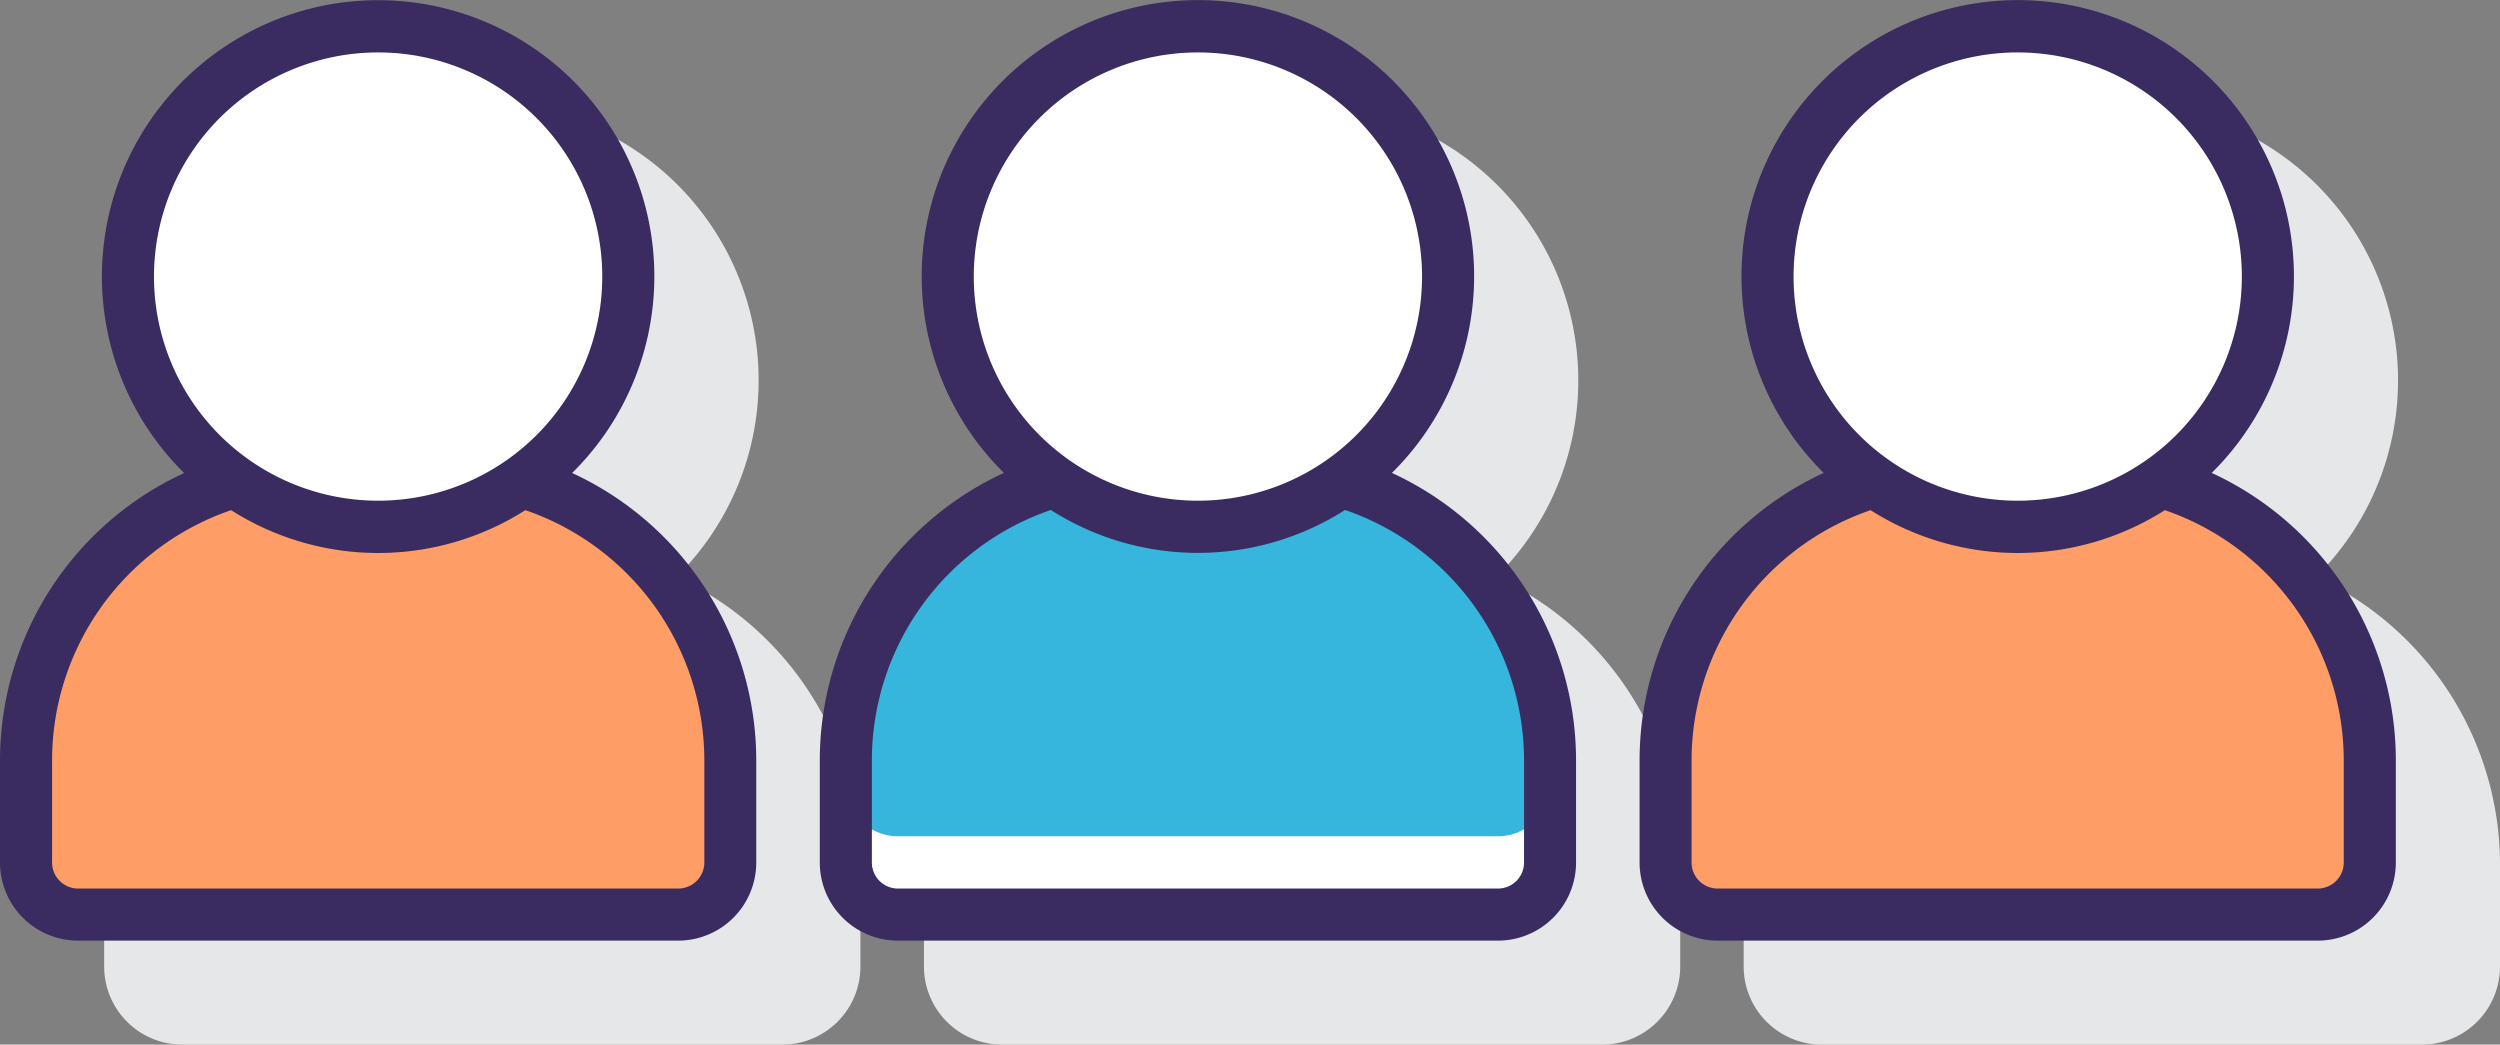
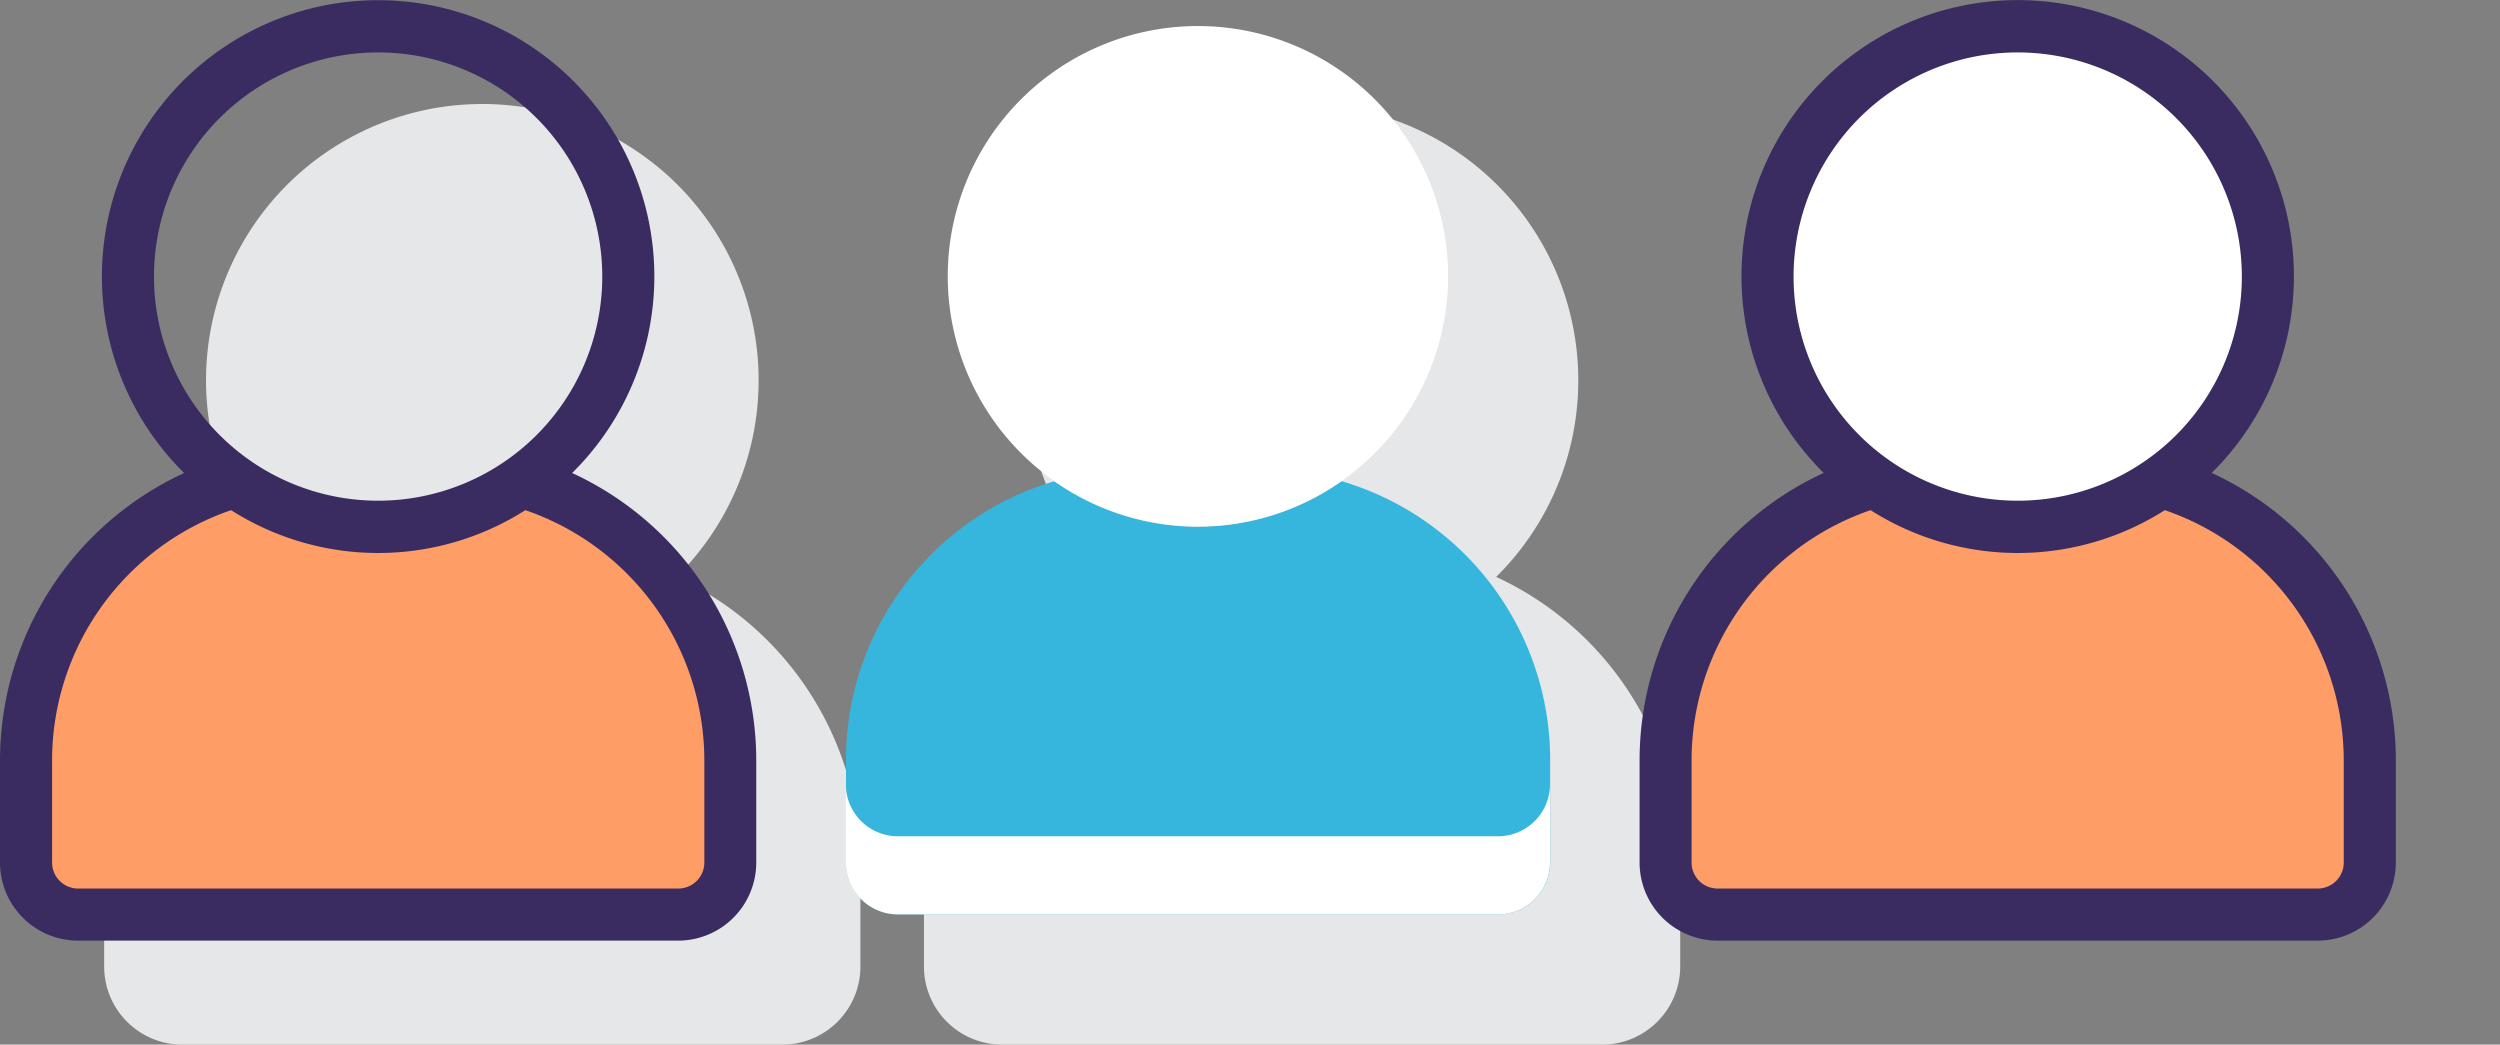
<svg xmlns="http://www.w3.org/2000/svg" viewBox="0 0 288 120.34">
  <rect x="0" y="0" width="288" height="120.34" fill="#808080" stroke="none" />
  <defs>
    <style> .cls-1 { fill: #e6e7e8; } .cls-2 { fill: #ff9d66; } .cls-3 { fill: #fff; } .cls-4 { fill: #36b6dd; } .cls-5 { fill: #3a2c60; } </style>
  </defs>
  <g id="Слой_2" data-name="Слой 2">
    <g id="Слой_1-2" data-name="Слой 1">
      <g>
-         <path class="cls-1" d="M266.8,66.46a31.82,31.82,0,1,0-44.73,0,36.54,36.54,0,0,0-21.2,33.09v11.79a9,9,0,0,0,9,9H279a9,9,0,0,0,9-9V99.55a36.52,36.52,0,0,0-21.2-33.09Z" />
        <path class="cls-1" d="M115.44,120.34h69.12a9,9,0,0,0,9-9V99.55a36.52,36.52,0,0,0-21.2-33.09,31.82,31.82,0,1,0-44.72,0,36.52,36.52,0,0,0-21.2,33.09v11.79a9,9,0,0,0,9,9Z" />
        <path class="cls-1" d="M99.12,111.34V99.55A36.53,36.53,0,0,0,77.93,66.46a31.83,31.83,0,1,0-44.73,0A36.52,36.52,0,0,0,12,99.55v11.79a9,9,0,0,0,9,9H90.12a9,9,0,0,0,9-9Z" />
        <path class="cls-2" d="M249,55.44a28.71,28.71,0,0,1-33.08,0,33.49,33.49,0,0,0-24,32.11V99.34a6,6,0,0,0,6,6H267a6,6,0,0,0,6-6V87.55a33.49,33.49,0,0,0-24-32.11Z" />
        <path class="cls-3" d="M261.26,31.86A28.82,28.82,0,1,1,232.44,3a28.82,28.82,0,0,1,28.82,28.82Z" />
        <path class="cls-4" d="M154.54,55.44a28.71,28.71,0,0,1-33.08,0,33.49,33.49,0,0,0-24,32.11V99.34a6,6,0,0,0,6,6h69.12a6,6,0,0,0,6-6V87.55a33.49,33.49,0,0,0-24-32.11Z" />
        <path class="cls-3" d="M172.56,96.34H103.44a6,6,0,0,1-6-6v9a6,6,0,0,0,6,6h69.12a6,6,0,0,0,6-6v-9a6,6,0,0,1-6,6Z" />
        <path class="cls-3" d="M166.82,31.86A28.82,28.82,0,1,1,138,3a28.82,28.82,0,0,1,28.82,28.82Z" />
        <path class="cls-2" d="M60.1,55.44a28.71,28.71,0,0,1-33.08,0A33.49,33.49,0,0,0,3,87.55V99.34a6,6,0,0,0,6,6H78.12a6,6,0,0,0,6-6V87.55a33.49,33.49,0,0,0-24-32.11Z" />
-         <path class="cls-3" d="M72.38,31.86A28.82,28.82,0,1,1,43.56,3,28.82,28.82,0,0,1,72.38,31.86Z" />
        <path class="cls-5" d="M254.79,54.48a31.82,31.82,0,1,0-44.7,0,36.48,36.48,0,0,0-21.21,33.07V99.36a9,9,0,0,0,9,9H267a9,9,0,0,0,9-9V87.57a36.49,36.49,0,0,0-21.21-33.09ZM206.62,31.86a25.82,25.82,0,1,1,25.82,25.82,25.81,25.81,0,0,1-25.82-25.82ZM270,99.36a3,3,0,0,1-3,3H197.87a3,3,0,0,1-3-3V87.57a30.51,30.51,0,0,1,20.62-28.8,31.58,31.58,0,0,0,33.9,0A30.51,30.51,0,0,1,270,87.57Z" />
-         <path class="cls-5" d="M103.44,108.36h69.12a9,9,0,0,0,9-9V87.57a36.46,36.46,0,0,0-21.21-33.09,31.82,31.82,0,1,0-44.7,0A36.48,36.48,0,0,0,94.44,87.55V99.36a9,9,0,0,0,9,9Zm8.74-76.5A25.82,25.82,0,1,1,138,57.68a25.82,25.82,0,0,1-25.82-25.82ZM100.44,87.55a30.5,30.5,0,0,1,20.61-28.8,31.54,31.54,0,0,0,33.9,0,30.52,30.52,0,0,1,20.62,28.8V99.36a3,3,0,0,1-3,3H103.44a3,3,0,0,1-3-3Z" />
        <path class="cls-5" d="M87.12,99.36V87.57A36.48,36.48,0,0,0,65.91,54.49a31.82,31.82,0,1,0-44.7,0A36.48,36.48,0,0,0,0,87.55V99.36a9,9,0,0,0,9,9H78.12a9,9,0,0,0,9-9ZM17.74,31.86A25.82,25.82,0,1,1,43.56,57.68,25.82,25.82,0,0,1,17.74,31.86ZM6,99.36V87.57a30.5,30.5,0,0,1,20.62-28.8,31.58,31.58,0,0,0,33.9,0,30.51,30.51,0,0,1,20.62,28.8V99.36a3,3,0,0,1-3,3H9a3,3,0,0,1-3-3Z" />
      </g>
    </g>
  </g>
</svg>